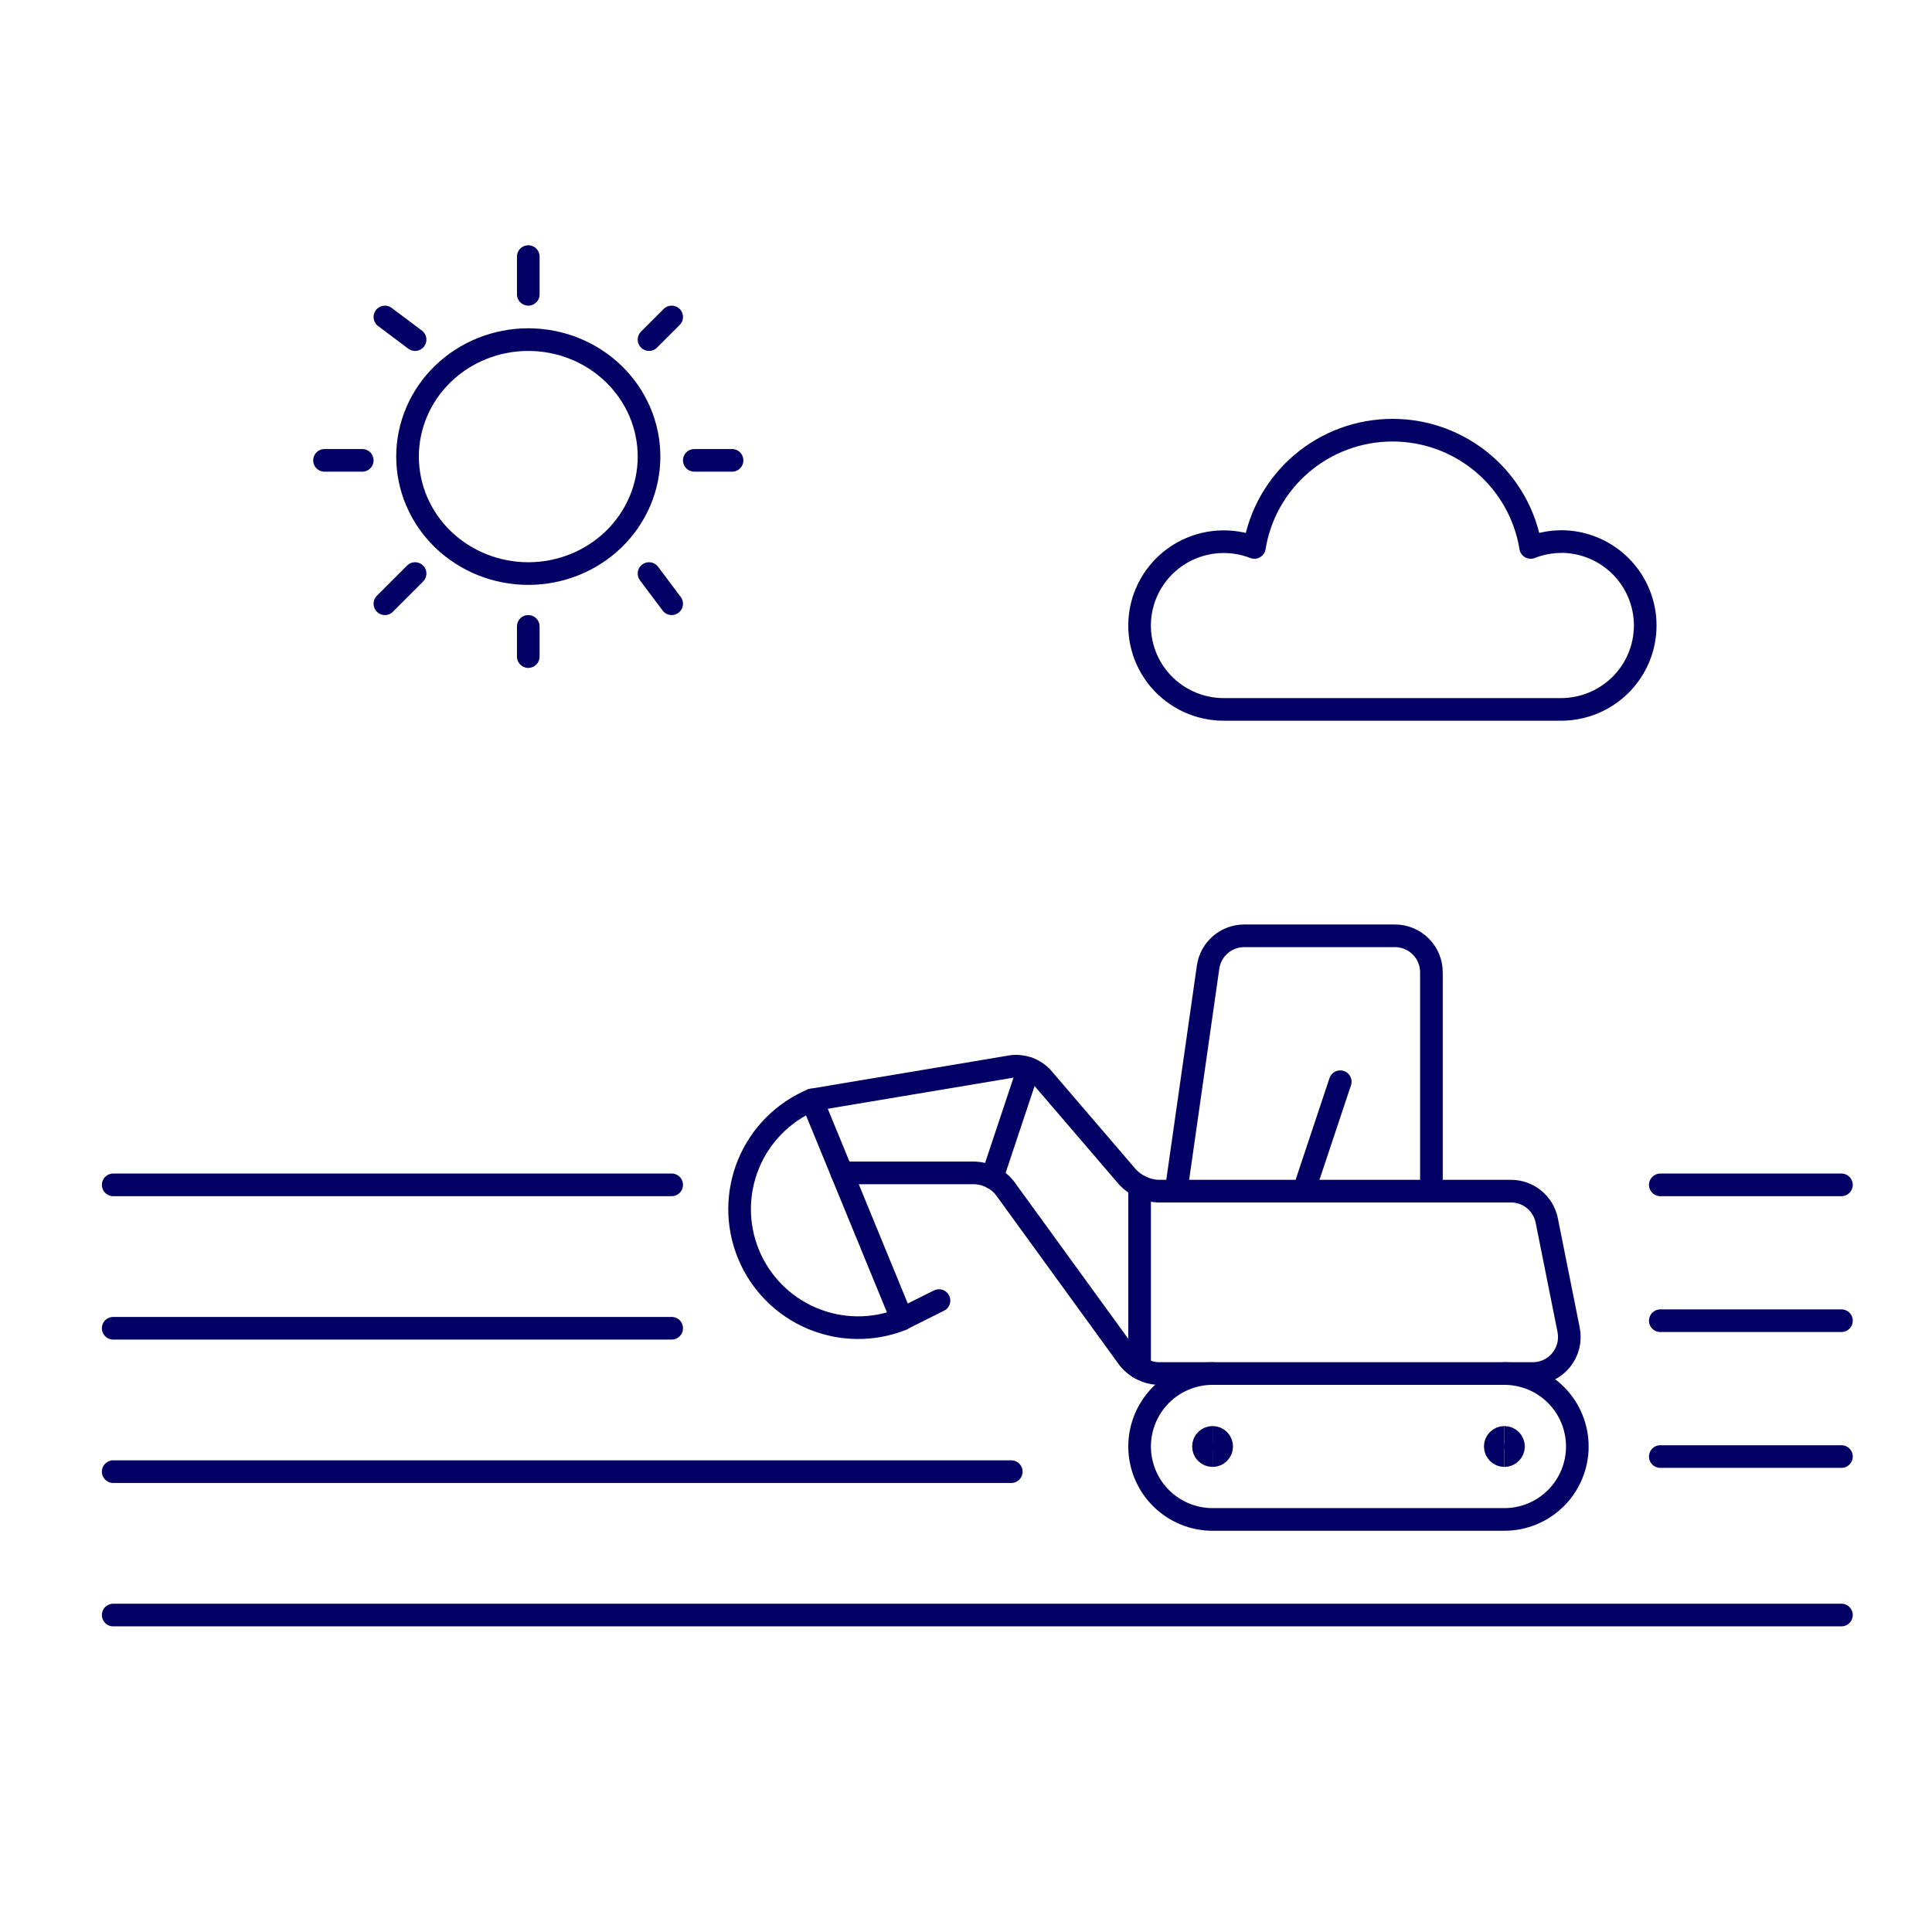
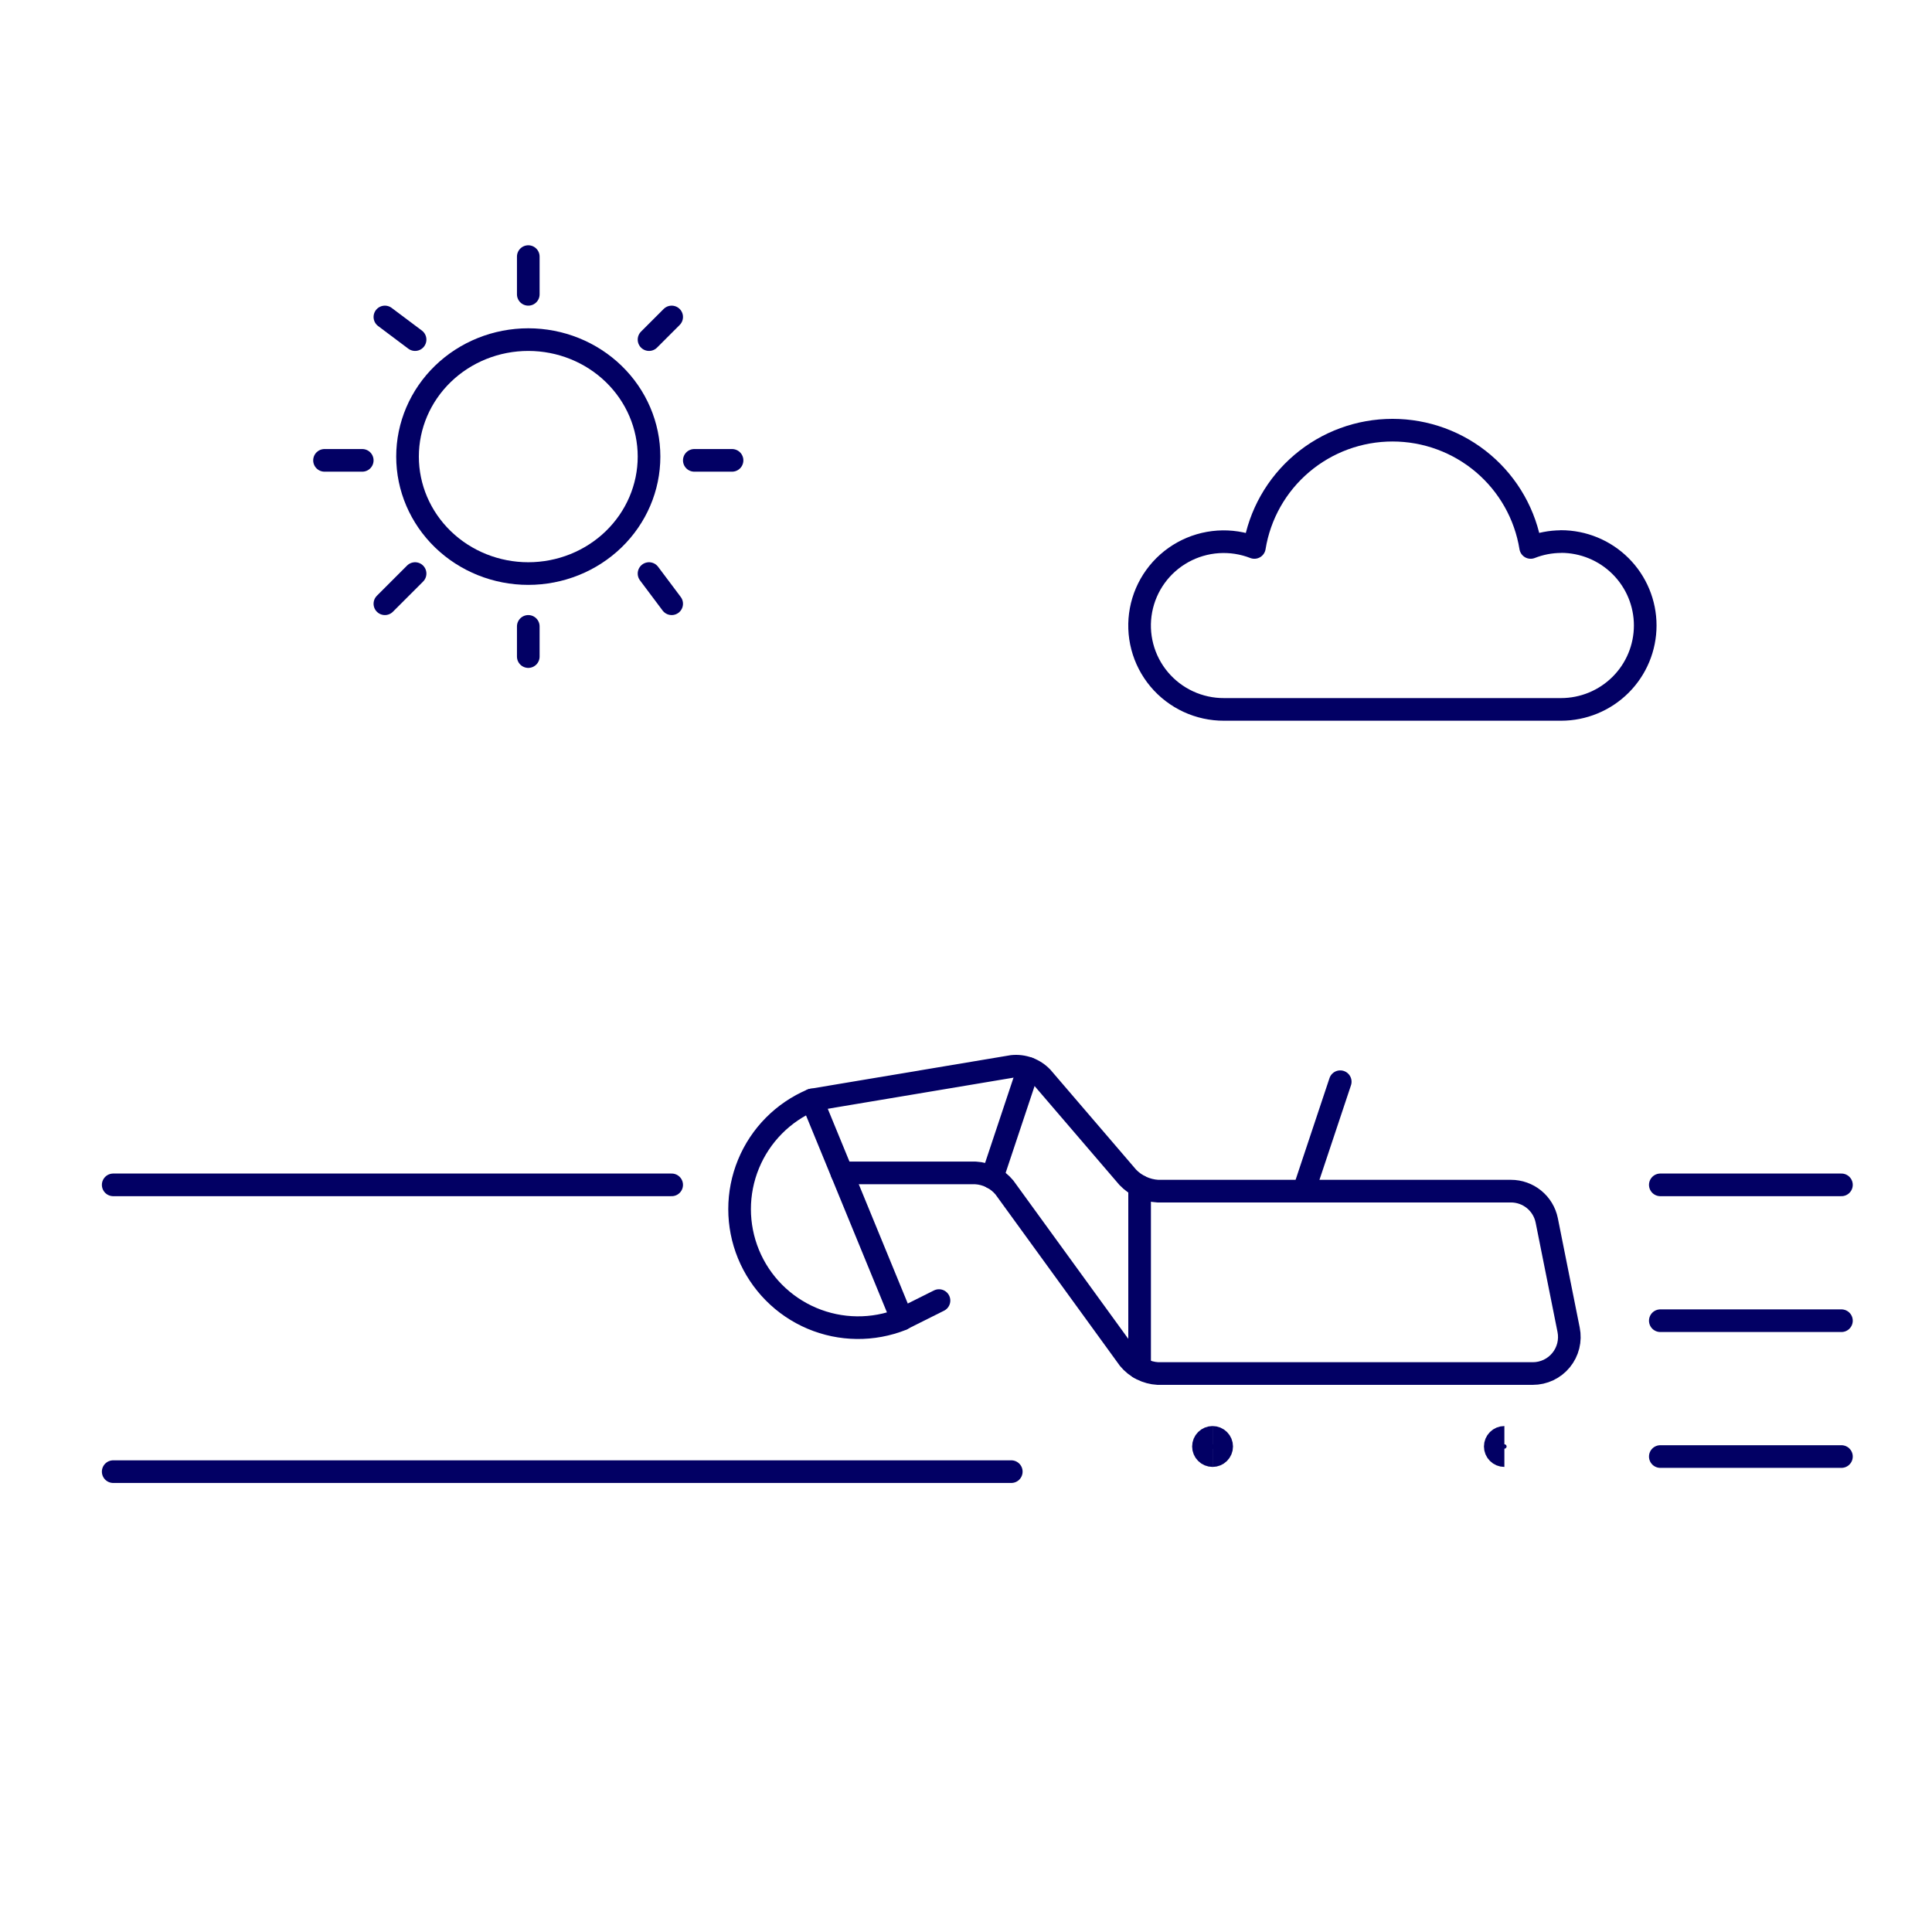
<svg xmlns="http://www.w3.org/2000/svg" width="256" height="256" viewBox="0 0 256 256" fill="none">
  <rect width="256" height="256" fill="white" />
  <path d="M89 157L15 157" stroke="#020064" stroke-width="3" stroke-linecap="round" stroke-linejoin="round" />
-   <path d="M89 176L15 176" stroke="#020064" stroke-width="3" stroke-linecap="round" stroke-linejoin="round" />
  <path d="M134 195L15 195" stroke="#020064" stroke-width="3" stroke-linecap="round" stroke-linejoin="round" />
-   <path d="M244 214L15 214" stroke="#020064" stroke-width="3" stroke-linecap="round" stroke-linejoin="round" />
  <path d="M54 60.5C54 64.611 55.686 68.553 58.686 71.46C61.687 74.367 65.757 76 70 76C74.243 76 78.313 74.367 81.314 71.46C84.314 68.553 86 64.611 86 60.5C86 56.389 84.314 52.447 81.314 49.54C78.313 46.633 74.243 45 70 45C65.757 45 61.687 46.633 58.686 49.54C55.686 52.447 54 56.389 54 60.5Z" stroke="#020064" stroke-width="3" stroke-linecap="round" stroke-linejoin="round" />
  <path d="M70 39V34" stroke="#020064" stroke-width="3" stroke-linecap="round" stroke-linejoin="round" />
  <path d="M86 45L89 42" stroke="#020064" stroke-width="3" stroke-linecap="round" stroke-linejoin="round" />
  <path d="M92 61H97" stroke="#020064" stroke-width="3" stroke-linecap="round" stroke-linejoin="round" />
  <path d="M86 76L89 80" stroke="#020064" stroke-width="3" stroke-linecap="round" stroke-linejoin="round" />
  <path d="M70 83V87" stroke="#020064" stroke-width="3" stroke-linecap="round" stroke-linejoin="round" />
  <path d="M55 76L51 80" stroke="#020064" stroke-width="3" stroke-linecap="round" stroke-linejoin="round" />
  <path d="M48 61H43" stroke="#020064" stroke-width="3" stroke-linecap="round" stroke-linejoin="round" />
  <path d="M55 45L51 42" stroke="#020064" stroke-width="3" stroke-linecap="round" stroke-linejoin="round" />
  <path d="M206.839 71.766C205.463 71.773 204.1 72.035 202.821 72.539C202.12 68.204 199.893 64.259 196.539 61.411C193.185 58.564 188.922 57 184.516 57C180.109 57 175.847 58.564 172.493 61.411C169.138 64.259 166.911 68.204 166.211 72.539C164.682 71.944 163.041 71.692 161.403 71.801C159.765 71.911 158.172 72.379 156.737 73.174C155.303 73.968 154.061 75.067 153.102 76.395C152.143 77.722 151.49 79.244 151.189 80.852C150.888 82.459 150.947 84.113 151.362 85.696C151.777 87.278 152.537 88.75 153.588 90.006C154.639 91.262 155.956 92.271 157.444 92.962C158.932 93.652 160.554 94.007 162.195 94H206.839C209.799 94 212.638 92.828 214.731 90.742C216.824 88.656 218 85.827 218 82.877C218 79.928 216.824 77.099 214.731 75.013C212.638 72.927 209.799 71.755 206.839 71.755V71.766Z" stroke="#020064" stroke-width="3" stroke-linecap="round" stroke-linejoin="round" />
-   <path d="M155.838 157.833L160.077 128.152C160.241 127 160.815 125.945 161.694 125.183C162.573 124.42 163.698 124 164.862 124H184.838C186.12 124 187.349 124.509 188.256 125.416C189.162 126.322 189.671 127.551 189.671 128.833V157.833" stroke="#020064" stroke-width="3" stroke-linecap="round" stroke-linejoin="round" />
-   <path d="M160.671 182C158.107 182 155.649 183.018 153.836 184.831C152.023 186.644 151.004 189.103 151.004 191.667C151.004 194.23 152.023 196.689 153.836 198.502C155.649 200.315 158.107 201.333 160.671 201.333H199.338C201.902 201.333 204.36 200.315 206.173 198.502C207.986 196.689 209.004 194.23 209.004 191.667C209.004 189.103 207.986 186.644 206.173 184.831C204.36 183.018 201.902 182 199.338 182" stroke="#020064" stroke-width="3" stroke-linecap="round" stroke-linejoin="round" />
  <path d="M151.004 181.265V157.176" stroke="#020064" stroke-width="3" stroke-linecap="round" stroke-linejoin="round" />
  <path d="M111.555 155.417H129.254C129.993 155.457 130.715 155.649 131.376 155.982C132.036 156.314 132.621 156.78 133.092 157.35L149.583 180.067C150.055 180.636 150.64 181.102 151.3 181.434C151.961 181.767 152.683 181.96 153.421 182H203.108C203.825 182 204.533 181.841 205.18 181.534C205.828 181.226 206.4 180.779 206.853 180.224C207.307 179.669 207.632 179.02 207.804 178.324C207.976 177.628 207.992 176.903 207.849 176.2L204.949 161.7C204.726 160.608 204.132 159.626 203.268 158.921C202.404 158.216 201.323 157.832 200.208 157.833H153.421C151.908 157.748 150.483 157.091 149.434 155.997L138.075 142.753C137.571 142.225 136.953 141.819 136.267 141.568C135.582 141.317 134.848 141.226 134.122 141.303L107.582 145.75" stroke="#020064" stroke-width="3" stroke-linecap="round" stroke-linejoin="round" />
-   <path d="M119.52 174.808C115.677 176.338 111.385 176.291 107.577 174.677C103.768 173.062 100.75 170.01 99.178 166.184C97.606 162.358 97.607 158.066 99.18 154.24C100.754 150.414 103.773 147.363 107.582 145.75L119.52 174.808Z" stroke="#020064" stroke-width="3" stroke-linecap="round" stroke-linejoin="round" />
+   <path d="M119.52 174.808C115.677 176.338 111.385 176.291 107.577 174.677C103.768 173.062 100.75 170.01 99.178 166.184C97.606 162.358 97.607 158.066 99.18 154.24C100.754 150.414 103.773 147.363 107.582 145.75L119.52 174.808" stroke="#020064" stroke-width="3" stroke-linecap="round" stroke-linejoin="round" />
  <path d="M119.588 174.75L124.421 172.333" stroke="#020064" stroke-width="3" stroke-linecap="round" stroke-linejoin="round" />
  <path d="M172.754 157.833L177.588 143.333" stroke="#020064" stroke-width="3" stroke-linecap="round" stroke-linejoin="round" />
  <path d="M131.463 156.035L136.282 141.579" stroke="#020064" stroke-width="3" stroke-linecap="round" stroke-linejoin="round" />
  <path d="M160.671 192.875C160.351 192.875 160.043 192.748 159.817 192.521C159.59 192.295 159.463 191.987 159.463 191.667C159.463 191.346 159.59 191.039 159.817 190.812C160.043 190.586 160.351 190.458 160.671 190.458" stroke="#020064" stroke-width="3" />
  <path d="M160.671 192.875C160.992 192.875 161.299 192.748 161.526 192.521C161.752 192.295 161.879 191.987 161.879 191.667C161.879 191.346 161.752 191.039 161.526 190.812C161.299 190.586 160.992 190.458 160.671 190.458" stroke="#020064" stroke-width="3" />
  <path d="M199.338 192.875C199.017 192.875 198.71 192.748 198.483 192.521C198.257 192.295 198.13 191.987 198.13 191.667C198.13 191.346 198.257 191.039 198.483 190.812C198.71 190.586 199.017 190.458 199.338 190.458" stroke="#020064" stroke-width="3" />
-   <path d="M199.338 192.875C199.658 192.875 199.966 192.748 200.192 192.521C200.419 192.295 200.546 191.987 200.546 191.667C200.546 191.346 200.419 191.039 200.192 190.812C199.966 190.586 199.658 190.458 199.338 190.458" stroke="#020064" stroke-width="3" />
  <path d="M244 193L220 193" stroke="#020064" stroke-width="3" stroke-linecap="round" stroke-linejoin="round" />
  <path d="M244 175L220 175" stroke="#020064" stroke-width="3" stroke-linecap="round" stroke-linejoin="round" />
  <path d="M244 157L220 157" stroke="#020064" stroke-width="3" stroke-linecap="round" stroke-linejoin="round" />
</svg>